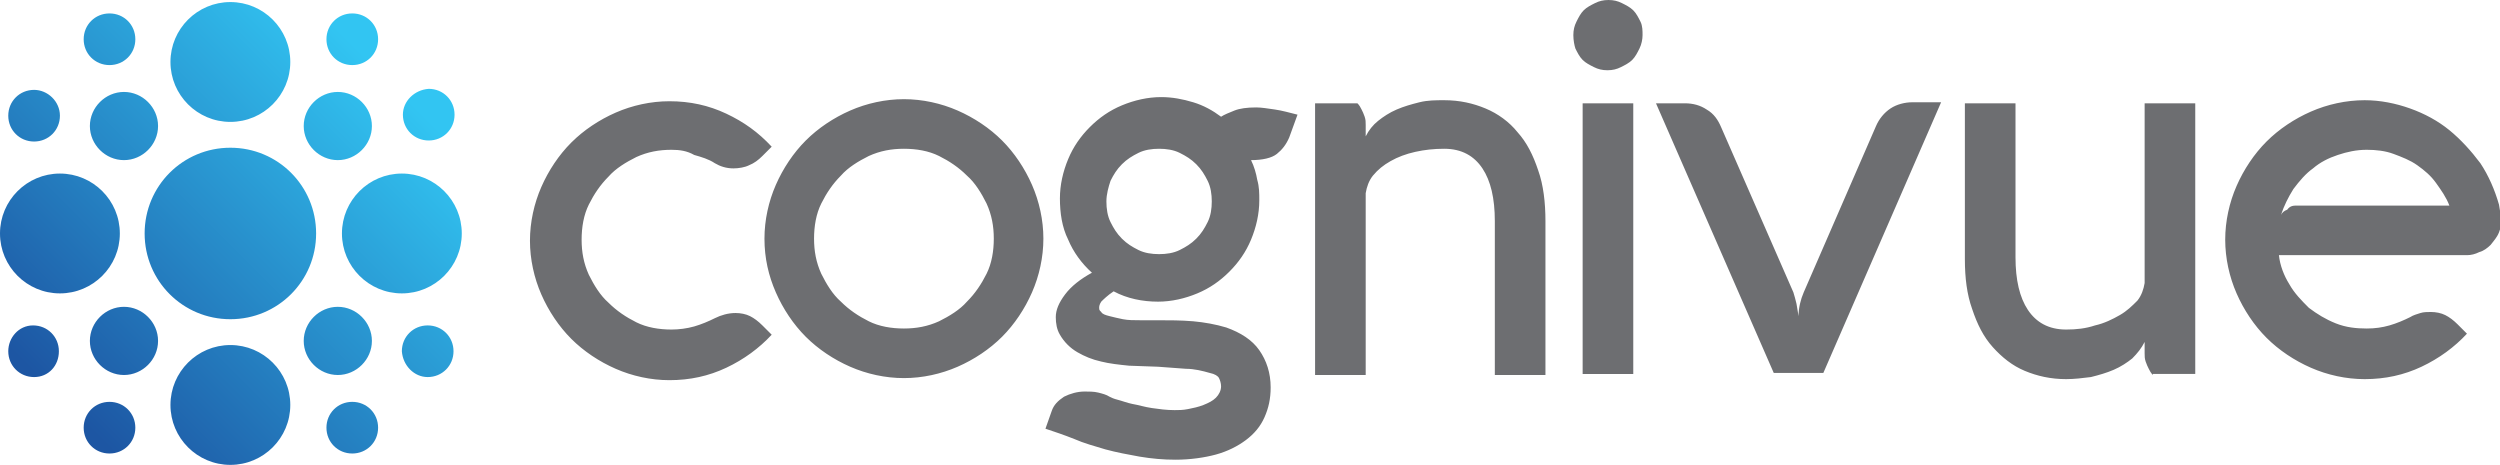
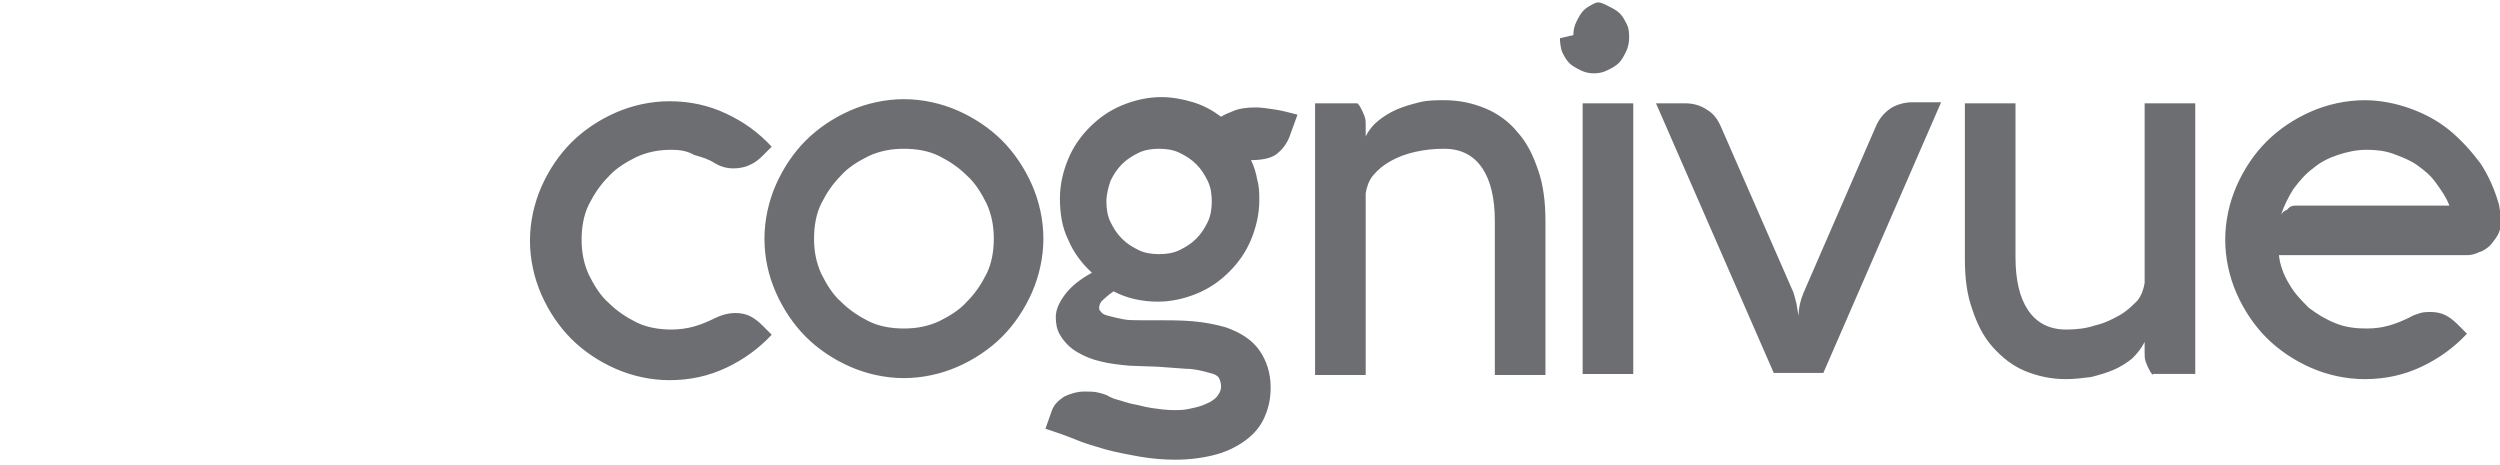
<svg xmlns="http://www.w3.org/2000/svg" viewBox="0 0 242 45" enable-background="new 0 0 243 45">
-   <path fill="#6D6E71" d="M65 14.5c-1.2 0-2.3.2-3.4.7-1 .5-2 1.1-2.7 1.9-.8.8-1.4 1.7-1.9 2.7s-.7 2.2-.7 3.4c0 1.2.2 2.3.7 3.4.5 1 1.1 2 1.9 2.7.8.8 1.7 1.4 2.7 1.9 1 .5 2.2.7 3.4.7.7 0 1.5-.1 2.2-.3.7-.2 1.4-.5 2-.8.6-.3 1.3-.5 2-.5.5 0 1 .1 1.4.3.4.2.8.5 1.2.9l.9.9c-1.2 1.3-2.7 2.4-4.4 3.2-1.7.8-3.5 1.2-5.5 1.2-1.8 0-3.6-.4-5.2-1.1-1.6-.7-3.1-1.7-4.3-2.9-1.2-1.2-2.2-2.7-2.9-4.3-.7-1.6-1.1-3.4-1.1-5.2 0-1.8.4-3.6 1.1-5.2.7-1.6 1.7-3.1 2.9-4.3 1.2-1.2 2.7-2.2 4.3-2.9 1.6-.7 3.4-1.1 5.2-1.1 2 0 3.8.4 5.5 1.2 1.7.8 3.1 1.8 4.4 3.2l-.9.9c-.4.4-.8.7-1.3.9-.4.2-1 .3-1.5.3-.7 0-1.3-.2-1.8-.5-.6-.4-1.3-.6-2-.8-.7-.4-1.4-.5-2.2-.5zM74 23.1c0-1.8.4-3.6 1.1-5.2.7-1.6 1.7-3.1 2.9-4.3 1.2-1.2 2.7-2.2 4.3-2.9 1.6-.7 3.4-1.1 5.2-1.1 1.8 0 3.6.4 5.2 1.1 1.6.7 3.1 1.7 4.3 2.9 1.2 1.2 2.2 2.7 2.9 4.3.7 1.6 1.1 3.4 1.1 5.2 0 1.8-.4 3.6-1.1 5.2-.7 1.6-1.7 3.1-2.9 4.3-1.2 1.2-2.7 2.2-4.3 2.9-1.6.7-3.4 1.1-5.2 1.1-1.8 0-3.6-.4-5.2-1.1-1.6-.7-3.1-1.7-4.3-2.9-1.2-1.2-2.2-2.7-2.9-4.3-.7-1.6-1.1-3.3-1.1-5.2zm4.8 0c0 1.2.2 2.3.7 3.4.5 1 1.1 2 1.9 2.7.8.8 1.7 1.4 2.7 1.9 1 .5 2.2.7 3.4.7 1.2 0 2.3-.2 3.4-.7 1-.5 2-1.1 2.7-1.9.8-.8 1.4-1.7 1.9-2.7.5-1 .7-2.2.7-3.4 0-1.2-.2-2.3-.7-3.4-.5-1-1.1-2-1.9-2.7-.8-.8-1.7-1.4-2.7-1.9-1-.5-2.2-.7-3.4-.7-1.2 0-2.3.2-3.4.7-1 .5-2 1.1-2.7 1.9-.8.8-1.4 1.7-1.9 2.7s-.7 2.2-.7 3.4zM124.8 13.3c-.3.7-.7 1.2-1.2 1.6s-1.4.6-2.5.6c.3.6.5 1.3.6 1.9.2.7.2 1.3.2 2 0 1.3-.3 2.6-.8 3.8-.5 1.2-1.2 2.2-2.1 3.1-.9.9-1.9 1.6-3.1 2.1-1.2.5-2.5.8-3.8.8-1.5 0-3-.3-4.3-1-.6.4-1 .8-1.2 1-.2.3-.2.5-.2.6 0 .1 0 .2.1.3l.1.1c.1.2.4.3.8.4.4.1.8.2 1.3.3.5.1 1.1.1 1.7.1h1.7c1.1 0 2.2 0 3.4.1 1.1.1 2.2.3 3.2.6 1.4.5 2.5 1.2 3.2 2.2.7 1 1.1 2.2 1.1 3.6 0 1.1-.2 2-.6 2.9-.4.9-1 1.6-1.8 2.2-.8.6-1.8 1.1-2.9 1.4-1.1.3-2.5.5-3.9.5-1.2 0-2.3-.1-3.5-.3-1.1-.2-2.2-.4-3.3-.7-1-.3-2.1-.6-3-1-1-.4-1.9-.7-2.8-1l.6-1.7c.2-.6.6-1 1.2-1.4.6-.3 1.3-.5 2-.5.4 0 .9 0 1.3.1s.8.2 1.1.4c.2.1.4.2.8.3.4.1.9.3 1.4.4.6.1 1.2.3 1.9.4.7.1 1.4.2 2.2.2.4 0 .8 0 1.3-.1s1-.2 1.5-.4.9-.4 1.2-.7c.3-.3.5-.7.5-1.1 0-.3-.1-.6-.2-.8-.1-.2-.4-.4-.9-.5-.7-.2-1.5-.4-2.3-.4l-2.7-.2-2.8-.1c-1-.1-1.9-.2-2.7-.4-.9-.2-1.6-.5-2.3-.9-.7-.4-1.3-1-1.7-1.7-.3-.5-.4-1.1-.4-1.7 0-.7.3-1.4.9-2.2.6-.8 1.5-1.5 2.6-2.1-1-.9-1.8-2-2.3-3.2-.6-1.2-.8-2.6-.8-4 0-1.3.3-2.6.8-3.8.5-1.2 1.2-2.2 2.1-3.1.9-.9 1.9-1.6 3.1-2.1 1.2-.5 2.5-.8 3.8-.8 1.1 0 2.1.2 3.1.5s1.9.8 2.7 1.4c.3-.2.8-.4 1.3-.6.5-.2 1.2-.3 2.1-.3.5 0 1.1.1 1.8.2s1.4.3 2.2.5l-.8 2.2zm-17.7 6.2c0 .7.1 1.4.4 2 .3.6.6 1.1 1.1 1.6.5.5 1 .8 1.6 1.1.6.3 1.3.4 2 .4s1.4-.1 2-.4c.6-.3 1.1-.6 1.6-1.1.5-.5.8-1 1.1-1.6.3-.6.4-1.3.4-2s-.1-1.4-.4-2c-.3-.6-.6-1.1-1.1-1.6-.5-.5-1-.8-1.6-1.1-.6-.3-1.3-.4-2-.4s-1.4.1-2 .4c-.6.3-1.1.6-1.6 1.1-.5.5-.8 1-1.1 1.6-.2.6-.4 1.3-.4 2zM131.4 10c.2.2.3.4.4.6.1.2.2.4.3.7.1.3.1.5.1.8v1.1c.3-.6.7-1.1 1.2-1.5.5-.4 1.1-.8 1.8-1.1s1.4-.5 2.2-.7c.8-.2 1.6-.2 2.4-.2 1.5 0 2.8.3 4 .8 1.2.5 2.3 1.3 3.1 2.3.9 1 1.5 2.2 2 3.7.5 1.4.7 3.1.7 4.9v14.9h-4.9v-14.9c0-2.2-.4-3.9-1.2-5.1-.8-1.2-2-1.9-3.7-1.9-1 0-1.9.1-2.8.3-.9.2-1.7.5-2.4.9s-1.2.8-1.7 1.4c-.4.5-.6 1.1-.7 1.7v17.6h-4.9v-26.3h4.1zM152.3 3.4c0-.5.1-.9.3-1.3.2-.4.4-.8.7-1.1s.7-.5 1.1-.7c.4-.2.8-.3 1.3-.3s.9.1 1.3.3c.4.2.8.4 1.1.7.3.3.5.7.7 1.1.2.4.2.9.2 1.3s-.1.9-.3 1.3c-.2.4-.4.8-.7 1.1-.3.3-.7.5-1.1.7-.4.2-.8.3-1.3.3s-.9-.1-1.3-.3c-.4-.2-.8-.4-1.1-.7s-.5-.7-.7-1.1c-.1-.3-.2-.8-.2-1.3zm5.8 6.6v26.2h-4.9v-26.2h4.9zM160.3 10h2.8c.8 0 1.5.2 2.1.6.7.4 1.1 1 1.4 1.7l7 16c.1.3.2.7.3 1.1l.2 1.2c0-.8.2-1.6.5-2.3l7-16.1c.3-.7.8-1.3 1.4-1.7.6-.4 1.4-.6 2.1-.6h2.8l-11.4 26.2h-4.8l-11.4-26.1zM208.4 36.3c-.2-.2-.3-.4-.4-.6-.1-.2-.2-.4-.3-.7-.1-.3-.1-.5-.1-.8v-1.1c-.3.6-.7 1.1-1.2 1.6-.5.4-1.1.8-1.8 1.1-.7.3-1.4.5-2.2.7-.8.1-1.6.2-2.4.2-1.5 0-2.8-.3-4-.8-1.2-.5-2.2-1.3-3.1-2.3-.9-1-1.5-2.2-2-3.7-.5-1.4-.7-3-.7-4.8v-15.1h4.9v14.9c0 2.2.4 3.9 1.2 5.1.8 1.2 2 1.9 3.7 1.9 1 0 1.9-.1 2.8-.4.9-.2 1.7-.6 2.4-1s1.2-.9 1.7-1.4c.4-.5.6-1.1.7-1.7v-17.4h4.9v26.2h-4.1zM242.2 20.9c0 .6-.1 1.1-.3 1.6s-.5.8-.8 1.2c-.3.3-.7.6-1.1.7-.4.2-.8.3-1.2.3h-18.2c.1 1 .5 2 1 2.8.5.9 1.2 1.6 1.9 2.3.8.6 1.6 1.1 2.6 1.5 1 .4 2 .5 3 .5.8 0 1.5-.1 2.2-.3.7-.2 1.4-.5 2-.8.3-.2.7-.3 1-.4.3-.1.7-.1 1-.1.5 0 1 .1 1.4.3.4.2.8.5 1.2.9l.9.9c-1.2 1.3-2.7 2.4-4.4 3.2-1.7.8-3.5 1.2-5.5 1.2-1.8 0-3.6-.4-5.2-1.1s-3.1-1.7-4.3-2.9c-1.2-1.2-2.2-2.7-2.9-4.3-.7-1.6-1.1-3.4-1.1-5.2 0-1.8.4-3.6 1.1-5.2.7-1.6 1.7-3.1 2.9-4.3 1.2-1.2 2.7-2.2 4.3-2.9 1.6-.7 3.4-1.1 5.2-1.1 1.5 0 3 .3 4.4.8 1.4.5 2.7 1.2 3.8 2.1 1.1.9 2.1 2 3 3.2.8 1.2 1.4 2.6 1.8 4l.1.6c.2.2.2.3.2.5zm-19.8-1h14.7c-.3-.8-.8-1.5-1.3-2.2-.5-.7-1.1-1.2-1.8-1.7s-1.5-.8-2.3-1.1c-.8-.3-1.7-.4-2.6-.4-1 0-1.9.2-2.8.5-.9.3-1.7.7-2.4 1.3-.7.5-1.3 1.2-1.9 2-.5.8-.9 1.6-1.2 2.5.1-.2.3-.4.6-.5.3-.4.6-.4 1-.4z" />
+   <path fill="#6D6E71" d="M65 14.5c-1.2 0-2.3.2-3.4.7-1 .5-2 1.1-2.7 1.9-.8.8-1.4 1.7-1.9 2.7s-.7 2.2-.7 3.4c0 1.2.2 2.3.7 3.4.5 1 1.1 2 1.9 2.7.8.8 1.7 1.4 2.7 1.9 1 .5 2.2.7 3.4.7.7 0 1.5-.1 2.2-.3.7-.2 1.4-.5 2-.8.6-.3 1.3-.5 2-.5.5 0 1 .1 1.4.3.4.2.8.5 1.2.9l.9.9c-1.2 1.3-2.7 2.4-4.4 3.2-1.7.8-3.5 1.2-5.5 1.2-1.8 0-3.6-.4-5.2-1.1-1.6-.7-3.1-1.7-4.3-2.9-1.2-1.2-2.2-2.7-2.9-4.3-.7-1.6-1.1-3.4-1.1-5.2 0-1.8.4-3.6 1.1-5.2.7-1.6 1.7-3.1 2.9-4.3 1.2-1.2 2.7-2.2 4.3-2.9 1.6-.7 3.4-1.1 5.2-1.1 2 0 3.8.4 5.5 1.2 1.7.8 3.1 1.8 4.4 3.2l-.9.9c-.4.4-.8.7-1.3.9-.4.2-1 .3-1.5.3-.7 0-1.3-.2-1.8-.5-.6-.4-1.3-.6-2-.8-.7-.4-1.4-.5-2.2-.5zM74 23.1c0-1.8.4-3.6 1.1-5.2.7-1.6 1.7-3.1 2.9-4.3 1.2-1.2 2.7-2.2 4.3-2.9 1.6-.7 3.4-1.1 5.2-1.1 1.8 0 3.6.4 5.2 1.1 1.6.7 3.1 1.7 4.3 2.9 1.2 1.2 2.2 2.7 2.9 4.3.7 1.6 1.1 3.4 1.1 5.2 0 1.8-.4 3.6-1.1 5.2-.7 1.6-1.7 3.1-2.9 4.3-1.2 1.2-2.7 2.2-4.3 2.9-1.6.7-3.4 1.1-5.2 1.1-1.8 0-3.6-.4-5.2-1.1-1.6-.7-3.1-1.7-4.3-2.9-1.2-1.2-2.2-2.7-2.9-4.3-.7-1.6-1.1-3.3-1.1-5.2zm4.8 0c0 1.2.2 2.3.7 3.4.5 1 1.1 2 1.9 2.7.8.8 1.7 1.4 2.7 1.9 1 .5 2.2.7 3.4.7 1.2 0 2.3-.2 3.4-.7 1-.5 2-1.1 2.7-1.9.8-.8 1.4-1.7 1.9-2.7.5-1 .7-2.2.7-3.4 0-1.2-.2-2.3-.7-3.4-.5-1-1.1-2-1.9-2.7-.8-.8-1.7-1.4-2.7-1.9-1-.5-2.2-.7-3.4-.7-1.2 0-2.3.2-3.4.7-1 .5-2 1.1-2.7 1.9-.8.8-1.4 1.7-1.9 2.7s-.7 2.2-.7 3.4zM124.8 13.3c-.3.7-.7 1.2-1.2 1.6s-1.4.6-2.5.6c.3.6.5 1.3.6 1.9.2.7.2 1.3.2 2 0 1.3-.3 2.6-.8 3.8-.5 1.2-1.2 2.2-2.1 3.1-.9.9-1.9 1.6-3.1 2.1-1.2.5-2.5.8-3.8.8-1.5 0-3-.3-4.3-1-.6.4-1 .8-1.2 1-.2.3-.2.5-.2.6 0 .1 0 .2.1.3l.1.1c.1.2.4.3.8.4.4.1.8.2 1.3.3.5.1 1.1.1 1.7.1h1.7c1.1 0 2.2 0 3.4.1 1.1.1 2.2.3 3.2.6 1.4.5 2.5 1.2 3.2 2.2.7 1 1.1 2.2 1.1 3.6 0 1.1-.2 2-.6 2.9-.4.9-1 1.6-1.8 2.2-.8.6-1.8 1.1-2.9 1.4-1.1.3-2.5.5-3.9.5-1.2 0-2.3-.1-3.5-.3-1.1-.2-2.2-.4-3.3-.7-1-.3-2.1-.6-3-1-1-.4-1.9-.7-2.8-1l.6-1.7c.2-.6.6-1 1.2-1.4.6-.3 1.3-.5 2-.5.4 0 .9 0 1.3.1s.8.2 1.1.4c.2.1.4.2.8.3.4.1.9.3 1.4.4.6.1 1.2.3 1.9.4.7.1 1.4.2 2.2.2.4 0 .8 0 1.3-.1s1-.2 1.5-.4.9-.4 1.2-.7c.3-.3.5-.7.5-1.1 0-.3-.1-.6-.2-.8-.1-.2-.4-.4-.9-.5-.7-.2-1.5-.4-2.3-.4l-2.7-.2-2.8-.1c-1-.1-1.9-.2-2.7-.4-.9-.2-1.6-.5-2.3-.9-.7-.4-1.3-1-1.7-1.7-.3-.5-.4-1.1-.4-1.7 0-.7.3-1.4.9-2.2.6-.8 1.5-1.5 2.6-2.1-1-.9-1.8-2-2.3-3.2-.6-1.2-.8-2.6-.8-4 0-1.3.3-2.6.8-3.8.5-1.2 1.2-2.2 2.1-3.1.9-.9 1.9-1.6 3.1-2.1 1.2-.5 2.5-.8 3.8-.8 1.1 0 2.1.2 3.1.5s1.9.8 2.7 1.4c.3-.2.8-.4 1.3-.6.5-.2 1.2-.3 2.1-.3.5 0 1.1.1 1.8.2s1.4.3 2.2.5l-.8 2.2zm-17.7 6.2c0 .7.1 1.4.4 2 .3.6.6 1.1 1.1 1.6.5.5 1 .8 1.6 1.1.6.3 1.3.4 2 .4s1.4-.1 2-.4c.6-.3 1.1-.6 1.6-1.1.5-.5.8-1 1.1-1.6.3-.6.4-1.3.4-2s-.1-1.4-.4-2c-.3-.6-.6-1.1-1.1-1.6-.5-.5-1-.8-1.6-1.1-.6-.3-1.3-.4-2-.4s-1.4.1-2 .4c-.6.3-1.1.6-1.6 1.1-.5.5-.8 1-1.1 1.6-.2.6-.4 1.3-.4 2zM131.4 10c.2.2.3.4.4.6.1.2.2.4.3.7.1.3.1.5.1.8v1.1c.3-.6.7-1.1 1.2-1.5.5-.4 1.1-.8 1.8-1.1s1.4-.5 2.2-.7c.8-.2 1.6-.2 2.4-.2 1.5 0 2.8.3 4 .8 1.2.5 2.3 1.3 3.1 2.3.9 1 1.5 2.2 2 3.7.5 1.4.7 3.1.7 4.9v14.9h-4.9v-14.9c0-2.2-.4-3.9-1.2-5.1-.8-1.2-2-1.9-3.7-1.9-1 0-1.9.1-2.8.3-.9.2-1.7.5-2.4.9s-1.2.8-1.7 1.4c-.4.5-.6 1.1-.7 1.7v17.6h-4.9v-26.3h4.1zM152.3 3.4c0-.5.1-.9.3-1.3.2-.4.4-.8.7-1.1s.7-.5 1.1-.7s.9.1 1.3.3c.4.2.8.4 1.1.7.3.3.5.7.7 1.1.2.4.2.9.2 1.3s-.1.9-.3 1.3c-.2.4-.4.8-.7 1.1-.3.3-.7.5-1.1.7-.4.2-.8.3-1.3.3s-.9-.1-1.3-.3c-.4-.2-.8-.4-1.1-.7s-.5-.7-.7-1.1c-.1-.3-.2-.8-.2-1.3zm5.8 6.6v26.2h-4.9v-26.2h4.9zM160.3 10h2.8c.8 0 1.5.2 2.1.6.7.4 1.1 1 1.4 1.7l7 16c.1.3.2.7.3 1.1l.2 1.2c0-.8.2-1.6.5-2.3l7-16.1c.3-.7.8-1.3 1.4-1.7.6-.4 1.4-.6 2.1-.6h2.8l-11.4 26.2h-4.8l-11.4-26.1zM208.4 36.3c-.2-.2-.3-.4-.4-.6-.1-.2-.2-.4-.3-.7-.1-.3-.1-.5-.1-.8v-1.1c-.3.6-.7 1.1-1.2 1.6-.5.4-1.1.8-1.8 1.1-.7.3-1.4.5-2.2.7-.8.1-1.6.2-2.4.2-1.5 0-2.8-.3-4-.8-1.2-.5-2.2-1.3-3.1-2.3-.9-1-1.5-2.2-2-3.7-.5-1.4-.7-3-.7-4.8v-15.1h4.9v14.9c0 2.2.4 3.9 1.2 5.1.8 1.2 2 1.9 3.7 1.9 1 0 1.9-.1 2.8-.4.9-.2 1.7-.6 2.4-1s1.2-.9 1.7-1.4c.4-.5.6-1.1.7-1.7v-17.4h4.9v26.2h-4.1zM242.2 20.9c0 .6-.1 1.1-.3 1.6s-.5.8-.8 1.2c-.3.3-.7.6-1.1.7-.4.2-.8.3-1.2.3h-18.2c.1 1 .5 2 1 2.8.5.9 1.2 1.6 1.9 2.3.8.6 1.6 1.1 2.6 1.5 1 .4 2 .5 3 .5.8 0 1.5-.1 2.2-.3.7-.2 1.4-.5 2-.8.3-.2.7-.3 1-.4.3-.1.7-.1 1-.1.5 0 1 .1 1.4.3.4.2.8.5 1.2.9l.9.9c-1.2 1.3-2.7 2.4-4.4 3.2-1.7.8-3.5 1.2-5.5 1.2-1.8 0-3.6-.4-5.2-1.1s-3.1-1.7-4.3-2.9c-1.2-1.2-2.2-2.7-2.9-4.3-.7-1.6-1.1-3.4-1.1-5.2 0-1.8.4-3.6 1.1-5.2.7-1.6 1.7-3.1 2.9-4.3 1.2-1.2 2.7-2.2 4.3-2.9 1.6-.7 3.4-1.1 5.2-1.1 1.5 0 3 .3 4.4.8 1.4.5 2.7 1.2 3.8 2.1 1.1.9 2.1 2 3 3.2.8 1.2 1.4 2.6 1.8 4l.1.6c.2.2.2.3.2.5zm-19.8-1h14.7c-.3-.8-.8-1.5-1.3-2.2-.5-.7-1.1-1.2-1.8-1.7s-1.5-.8-2.3-1.1c-.8-.3-1.7-.4-2.6-.4-1 0-1.9.2-2.8.5-.9.3-1.7.7-2.4 1.3-.7.5-1.3 1.2-1.9 2-.5.8-.9 1.6-1.2 2.5.1-.2.3-.4.6-.5.3-.4.6-.4 1-.4z" />
  <linearGradient id="a" gradientUnits="userSpaceOnUse" x1="37.624" y1="7.323" x2="5.885" y2="39.061">
    <stop offset=".005" stop-color="#32C5F2" />
    <stop offset=".995" stop-color="#1D56A3" />
  </linearGradient>
-   <path fill="url(#a)" d="M38.9 16.8c-3.2 0-5.8 2.6-5.8 5.8s2.6 5.8 5.8 5.8 5.8-2.6 5.8-5.8-2.6-5.8-5.8-5.8zm-33.1 0c-3.2 0-5.8 2.6-5.8 5.8s2.6 5.8 5.8 5.8 5.8-2.6 5.8-5.8-2.6-5.8-5.8-5.8zm6.2-7.9c-1.8 0-3.3 1.5-3.3 3.3s1.5 3.3 3.3 3.3 3.3-1.5 3.3-3.3-1.5-3.3-3.3-3.3zm-1.4-7.6c-1.4 0-2.5 1.1-2.5 2.5s1.1 2.5 2.5 2.5 2.5-1.1 2.5-2.5-1.1-2.5-2.5-2.5zm-7.3 7.4c-1.4 0-2.5 1.1-2.5 2.5s1.1 2.5 2.5 2.5 2.5-1.1 2.5-2.5-1.2-2.5-2.5-2.5zm27.3 13.9c0 4.6-3.7 8.3-8.3 8.3s-8.3-3.7-8.3-8.3 3.7-8.3 8.3-8.3 8.3 3.7 8.3 8.3zm-8.3-22.4c-3.2 0-5.8 2.6-5.8 5.8s2.6 5.8 5.8 5.8 5.8-2.6 5.8-5.8-2.6-5.8-5.8-5.8zm0 33.2c-3.2 0-5.8 2.6-5.8 5.8s2.6 5.8 5.8 5.8 5.8-2.6 5.8-5.8-2.6-5.8-5.8-5.8zm7.1-21.2c0 1.8 1.5 3.3 3.3 3.3 1.8 0 3.3-1.5 3.3-3.3s-1.5-3.3-3.3-3.3c-1.8 0-3.3 1.5-3.3 3.3zm2.2-8.4c0 1.4 1.1 2.5 2.5 2.5s2.5-1.1 2.5-2.5-1.1-2.5-2.5-2.5-2.5 1.1-2.5 2.5zm7.4 7.3c0 1.4 1.1 2.5 2.5 2.5s2.5-1.1 2.5-2.5-1.1-2.5-2.5-2.5c-1.4.1-2.5 1.2-2.5 2.5zm-6.3 25.2c1.8 0 3.3-1.5 3.3-3.3 0-1.8-1.5-3.3-3.3-3.3-1.8 0-3.3 1.5-3.3 3.3 0 1.8 1.5 3.3 3.3 3.3zm1.4 7.6c1.4 0 2.5-1.1 2.5-2.5s-1.1-2.5-2.5-2.5-2.5 1.1-2.5 2.5 1.1 2.5 2.5 2.5zm7.3-7.4c1.4 0 2.5-1.1 2.5-2.5s-1.1-2.5-2.5-2.5-2.5 1.1-2.5 2.5c.1 1.4 1.2 2.5 2.5 2.5zm-26.1-3.5c0-1.8-1.5-3.3-3.3-3.3s-3.3 1.5-3.3 3.3c0 1.8 1.5 3.3 3.3 3.3s3.3-1.5 3.3-3.3zm-2.2 8.4c0-1.4-1.1-2.5-2.5-2.5s-2.5 1.1-2.5 2.5 1.1 2.5 2.5 2.5 2.5-1.1 2.5-2.5zm-7.4-7.4c0-1.4-1.1-2.5-2.5-2.5s-2.4 1.2-2.4 2.5c0 1.4 1.1 2.5 2.5 2.5s2.4-1.1 2.4-2.5z" />
</svg>